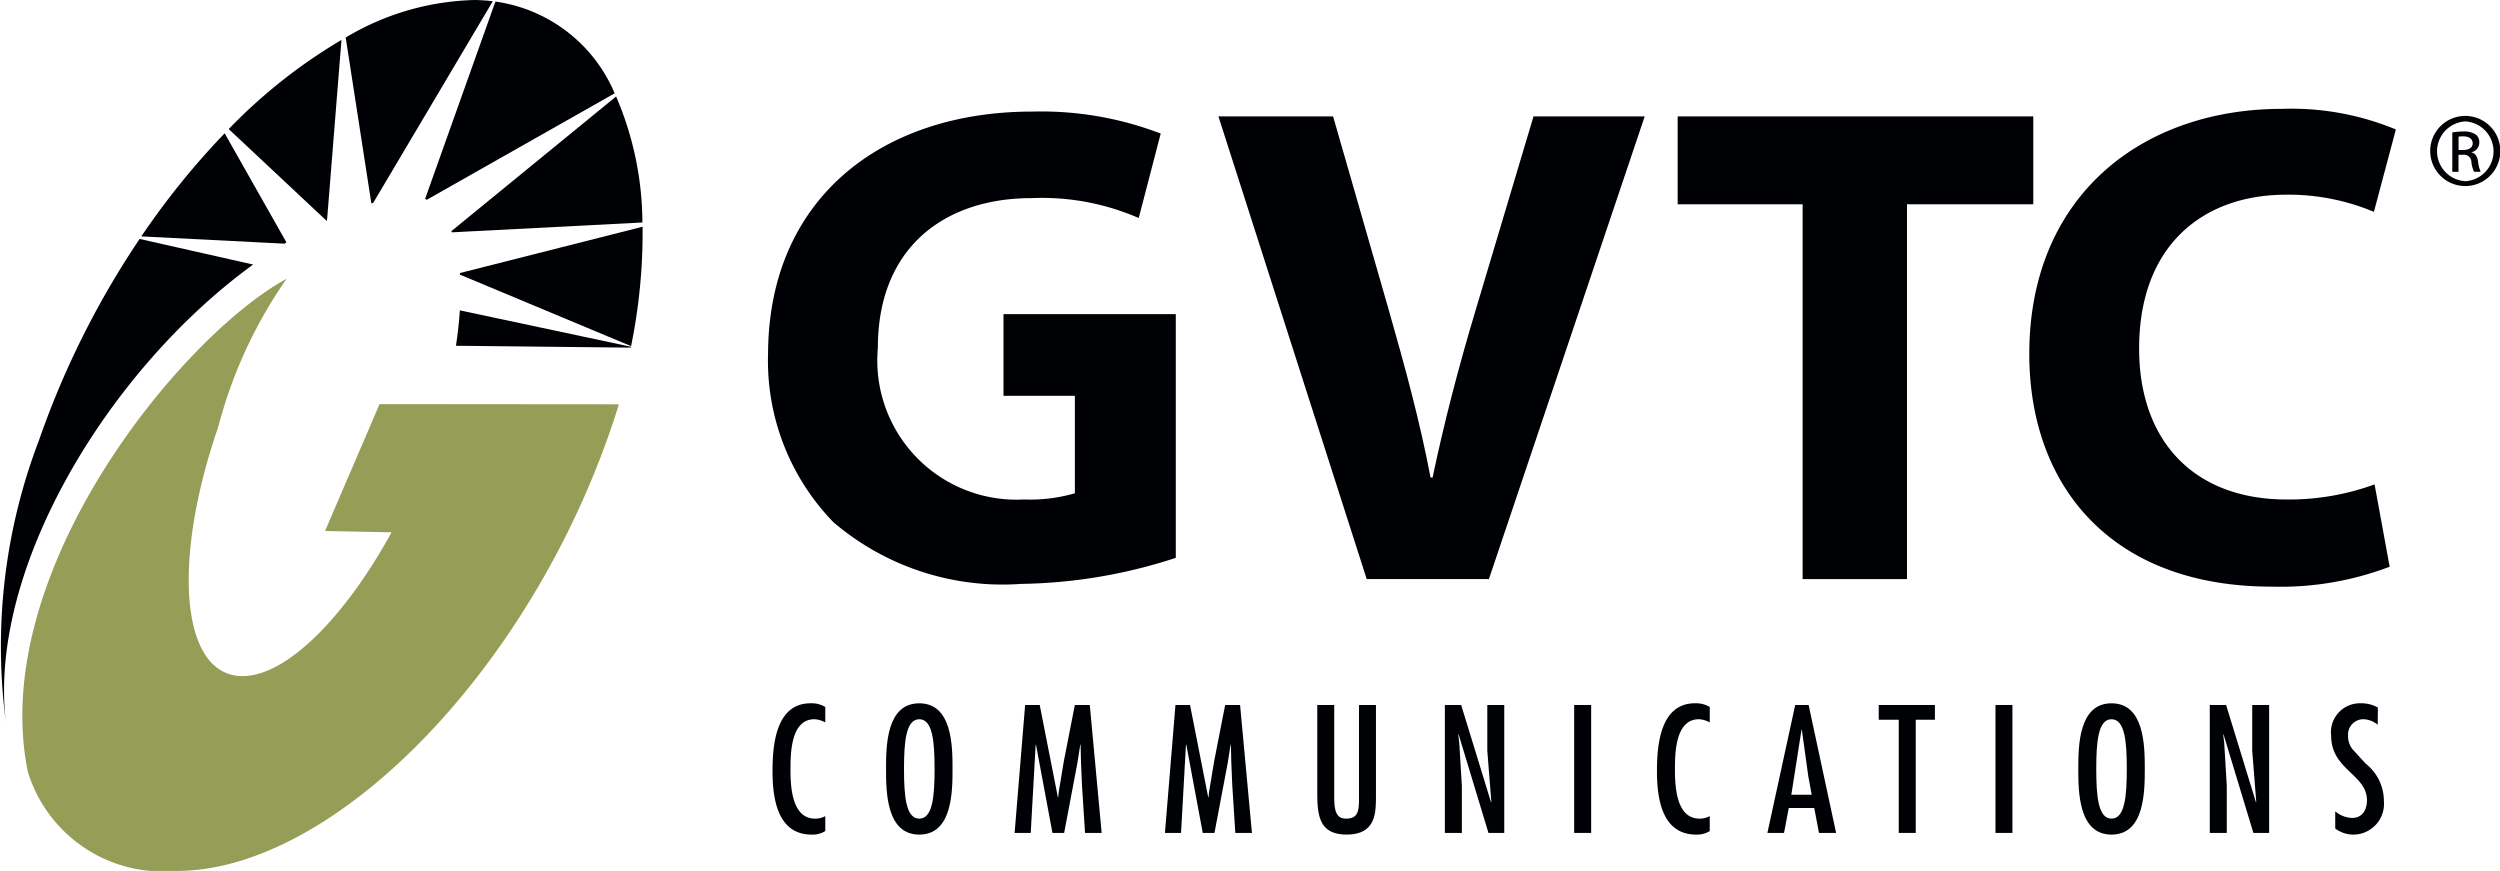
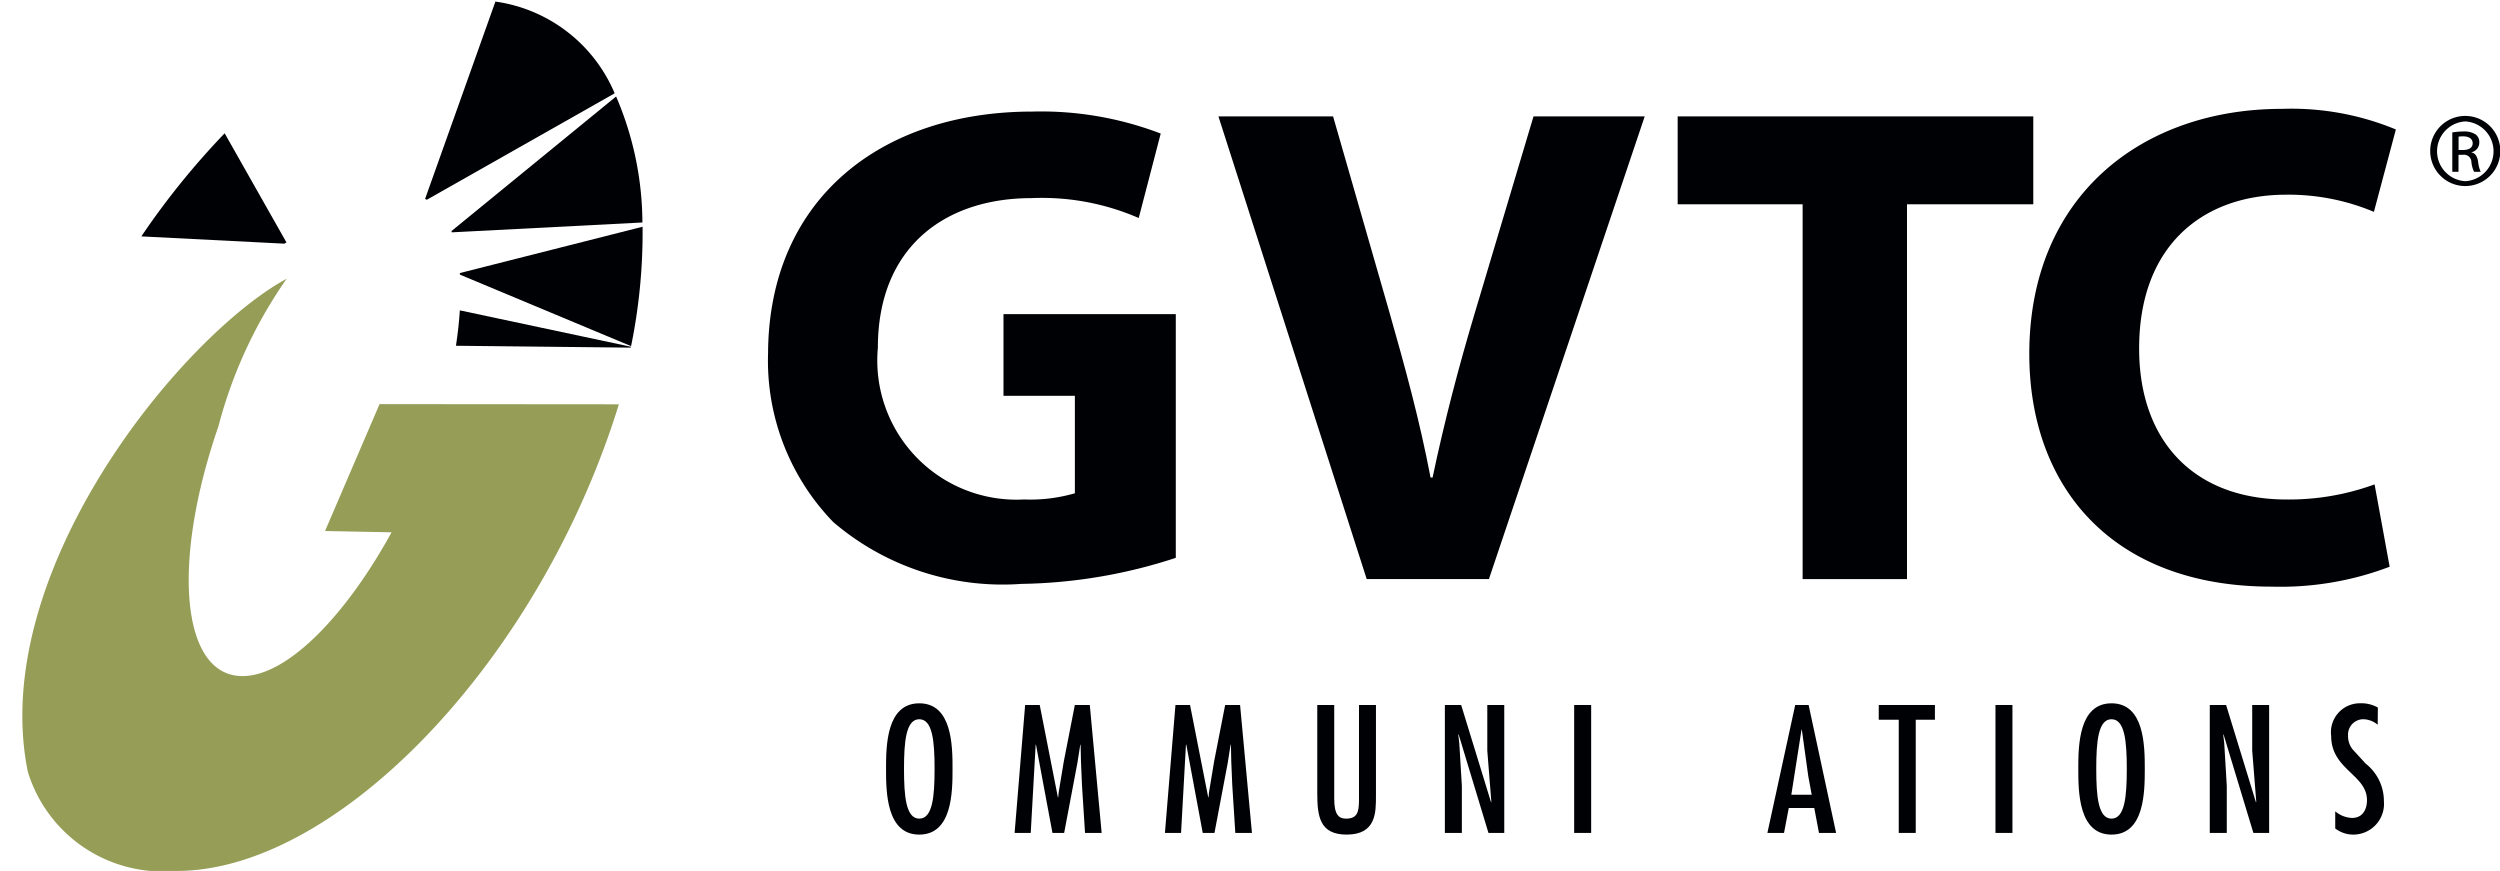
<svg xmlns="http://www.w3.org/2000/svg" width="74.59" height="25.986" viewBox="0 0 74.59 25.986">
  <defs>
    <style>.a{fill:none;}.b{fill:#000104;}.c{clip-path:url(#a);}.d{fill:#959d56;}</style>
    <clipPath id="a" transform="translate(-27.705 -12.007)">
      <rect class="a" x="27.705" y="12.007" width="74.59" height="25.986" />
    </clipPath>
  </defs>
  <path class="b" d="M40.387,17.941c.018.009.035.017.053.026l5.604-3.176a4.546,4.546,0,0,0-3.558-2.737l-2.098,5.887Z" transform="translate(-27.705 -12.007)" />
  <path class="b" d="M46.088,14.885l-4.915,4.018.014.036,5.685-.294a9.621,9.621,0,0,0-.785-3.76Z" transform="translate(-27.705 -12.007)" />
  <g class="c">
    <path class="b" d="M31.922,19.06l4.268.217c.02-.012.04-.025.061-.038l-1.843-3.255A23.081,23.081,0,0,0,31.922,19.06Z" transform="translate(-27.705 -12.007)" />
-     <path class="b" d="M38.785,18.077l.055-.017,3.568-6.016a5.135,5.135,0,0,0-.545-.037,7.843,7.843,0,0,0-3.844,1.12l.766,4.95Z" transform="translate(-27.705 -12.007)" />
  </g>
  <path class="b" d="M41.425,20.155l.003.046,5.106,2.133a16.891,16.891,0,0,0,.343-3.562l-5.452,1.382Z" transform="translate(-27.705 -12.007)" />
-   <path class="b" d="M37.447,18.592l.015-.007.431-5.387a15.949,15.949,0,0,0-3.364,2.66l2.918,2.735Z" transform="translate(-27.705 -12.007)" />
  <g class="c">
    <path class="b" d="M41.425,21.267q-.032.502-.116,1.056l5.216.056.005-.026-5.105-1.086Z" transform="translate(-27.705 -12.007)" />
-     <path class="b" d="M35.258,19.9l-3.387-.764a26.049,26.049,0,0,0-3.004,6.01,17.229,17.229,0,0,0-.98,8.455C27.31,29.052,30.9,23.061,35.258,19.9Z" transform="translate(-27.705 -12.007)" />
    <path class="d" d="M39.029,24.065,37.403,27.85l1.985.039c-1.398,2.545-3.145,4.305-4.463,4.29-1.804-.019-2.119-3.354-.704-7.45a13.77,13.77,0,0,1,2.037-4.406c-3.132,1.702-8.928,8.746-7.724,14.706a4.205,4.205,0,0,0,4.383,2.963c4.653.049,10.472-5.833,12.996-13.139q.137-.394.256-.783l-7.14-.006Z" transform="translate(-27.705 -12.007)" />
  </g>
  <path class="b" d="M62.788,28.65a15.457,15.457,0,0,1-4.609.778,7.775,7.775,0,0,1-5.612-1.844,6.919,6.919,0,0,1-1.946-5.038c.021-4.588,3.359-7.21,7.885-7.21a9.965,9.965,0,0,1,3.83.656l-.656,2.52a7.229,7.229,0,0,0-3.195-.594c-2.601,0-4.588,1.474-4.588,4.464a4.153,4.153,0,0,0,4.362,4.527,4.776,4.776,0,0,0,1.516-.185V23.817h-2.13V21.379h5.141V28.65Z" transform="translate(-27.705 -12.007)" />
-   <path class="b" d="M68.482,29.285,64.058,15.48h3.421l1.679,5.838c.472,1.659.901,3.216,1.229,4.936h.061c.348-1.659.778-3.298,1.249-4.875l1.762-5.899h3.318L72.128,29.285Z" transform="translate(-27.705 -12.007)" />
+   <path class="b" d="M68.482,29.285,64.058,15.48h3.421l1.679,5.838c.472,1.659.901,3.216,1.229,4.936h.061c.348-1.659.778-3.298,1.249-4.875l1.762-5.899h3.318L72.128,29.285" transform="translate(-27.705 -12.007)" />
  <polygon class="b" points="53.783 6.095 50.055 6.095 50.055 3.473 60.665 3.473 60.665 6.095 56.897 6.095 56.897 17.278 53.783 17.278 53.783 6.095 53.783 6.095" />
  <path class="b" d="M99.003,28.916a9.158,9.158,0,0,1-3.522.594c-4.773,0-7.23-2.99-7.23-6.943,0-4.711,3.359-7.312,7.537-7.312a8.14,8.14,0,0,1,3.4.615l-.655,2.458a6.579,6.579,0,0,0-2.622-.512c-2.458,0-4.383,1.495-4.383,4.588,0,2.765,1.638,4.506,4.403,4.506a7.432,7.432,0,0,0,2.622-.451l.45,2.458Z" transform="translate(-27.705 -12.007)" />
-   <path class="b" d="M52.328,33.562a.727.727,0,0,0-.324-.096c-.709,0-.714,1.033-.714,1.508,0,.506.041,1.458.734,1.458a.628.628,0,0,0,.304-.075v.445a.713.713,0,0,1-.405.106c-1.033,0-1.169-1.099-1.169-1.899,0-.764.096-2.019,1.134-2.019a.783.783,0,0,1,.44.111v.461Z" transform="translate(-27.705 -12.007)" />
  <path class="b" d="M54.677,34.949c0,.81.056,1.483.456,1.483s.456-.672.456-1.483-.056-1.483-.456-1.483-.456.673-.456,1.483Zm1.448,0c0,.689-.01,1.959-.992,1.959s-.992-1.271-.992-1.959.01-1.958.992-1.958.992,1.27.992,1.958Z" transform="translate(-27.705 -12.007)" />
  <polygon class="b" points="31.021 21.034 31.563 23.788 31.573 23.788 31.588 23.631 31.74 22.715 32.069 21.034 32.515 21.034 32.869 24.851 32.373 24.851 32.282 23.428 32.252 22.72 32.241 22.219 32.231 22.219 32.145 22.765 31.75 24.851 31.401 24.851 30.91 22.219 30.9 22.219 30.753 24.851 30.272 24.851 30.586 21.034 31.021 21.034 31.021 21.034" />
  <polygon class="b" points="35.506 21.034 36.048 23.788 36.058 23.788 36.073 23.631 36.225 22.715 36.554 21.034 36.999 21.034 37.353 24.851 36.857 24.851 36.766 23.428 36.736 22.72 36.726 22.219 36.716 22.219 36.63 22.765 36.235 24.851 35.885 24.851 35.395 22.219 35.384 22.219 35.238 24.851 34.757 24.851 35.071 21.034 35.506 21.034 35.506 21.034" />
  <path class="b" d="M67.513,33.041V35.84c0,.492.147.592.354.592.349,0,.38-.222.385-.536V33.041h.506V35.749c0,.501.005,1.159-.875,1.159-.805,0-.876-.547-.876-1.236V33.041Z" transform="translate(-27.705 -12.007)" />
  <polygon class="b" points="43.539 22.168 43.616 23.449 43.616 24.851 43.109 24.851 43.109 21.034 43.595 21.034 44.486 23.934 44.496 23.925 44.375 22.395 44.375 21.034 44.881 21.034 44.881 24.851 44.41 24.851 43.519 21.91 43.509 21.92 43.539 22.168 43.539 22.168" />
  <polygon class="b" points="47.474 24.851 46.967 24.851 46.967 21.034 47.474 21.034 47.474 24.851 47.474 24.851" />
-   <path class="b" d="M78.718,33.562a.731.731,0,0,0-.325-.096c-.709,0-.714,1.033-.714,1.508,0,.506.041,1.458.734,1.458a.633.633,0,0,0,.304-.075v.445a.714.714,0,0,1-.405.106c-1.033,0-1.17-1.099-1.17-1.899,0-.764.097-2.019,1.134-2.019a.786.786,0,0,1,.441.111v.461Z" transform="translate(-27.705 -12.007)" />
  <path class="b" d="M81.657,35.167,81.465,33.78h-.01l-.304,1.939h.608l-.102-.552Zm.01-2.126.82,3.817h-.511l-.141-.744h-.76l-.142.744h-.496l.83-3.817Z" transform="translate(-27.705 -12.007)" />
  <polygon class="b" points="57.73 21.034 57.73 21.474 57.158 21.474 57.158 24.851 56.651 24.851 56.651 21.474 56.054 21.474 56.054 21.034 57.73 21.034 57.73 21.034" />
  <polygon class="b" points="60.043 24.851 59.537 24.851 59.537 21.034 60.043 21.034 60.043 24.851 60.043 24.851" />
  <path class="b" d="M90.249,34.949c0,.81.056,1.483.455,1.483s.456-.672.456-1.483-.056-1.483-.456-1.483-.455.673-.455,1.483Zm1.448,0c0,.689-.01,1.959-.992,1.959s-.992-1.271-.992-1.959.011-1.958.992-1.958.992,1.27.992,1.958Z" transform="translate(-27.705 -12.007)" />
  <polygon class="b" points="66.362 22.168 66.438 23.449 66.438 24.851 65.931 24.851 65.931 21.034 66.418 21.034 67.308 23.934 67.318 23.925 67.197 22.395 67.197 21.034 67.702 21.034 67.702 24.851 67.232 24.851 66.341 21.91 66.332 21.92 66.362 22.168 66.362 22.168" />
  <path class="b" d="M98.643,33.628a.693.693,0,0,0-.431-.162.458.458,0,0,0-.45.491.619.619,0,0,0,.142.415l.385.42a1.418,1.418,0,0,1,.542,1.119.917.917,0,0,1-.896.997.886.886,0,0,1-.556-.183v-.511a.825.825,0,0,0,.501.197c.314,0,.446-.247.446-.531,0-.76-1.068-.911-1.068-1.913a.864.864,0,0,1,.856-.977,1.022,1.022,0,0,1,.537.127l-.005.511Z" transform="translate(-27.705 -12.007)" />
  <path class="b" d="M101.059,16.482h.136c.154,0,.285-.056.285-.201,0-.103-.075-.206-.285-.206a.909.909,0,0,0-.136.009v.398Zm0,.651h-.187V15.958a2.091,2.091,0,0,1,.332-.028.616.616,0,0,1,.365.089.281.281,0,0,1,.108.244.293.293,0,0,1-.23.285v.009c.103.018.173.112.196.285a.973.973,0,0,0,.075.29h-.197a.862.862,0,0,1-.08-.3.219.219,0,0,0-.253-.206h-.131v.505Zm.197-1.503a.893.893,0,0,0,.005,1.783.893.893,0,0,0,0-1.783Zm.005-.164a1.046,1.046,0,1,1-.005,0Z" transform="translate(-27.705 -12.007)" />
</svg>